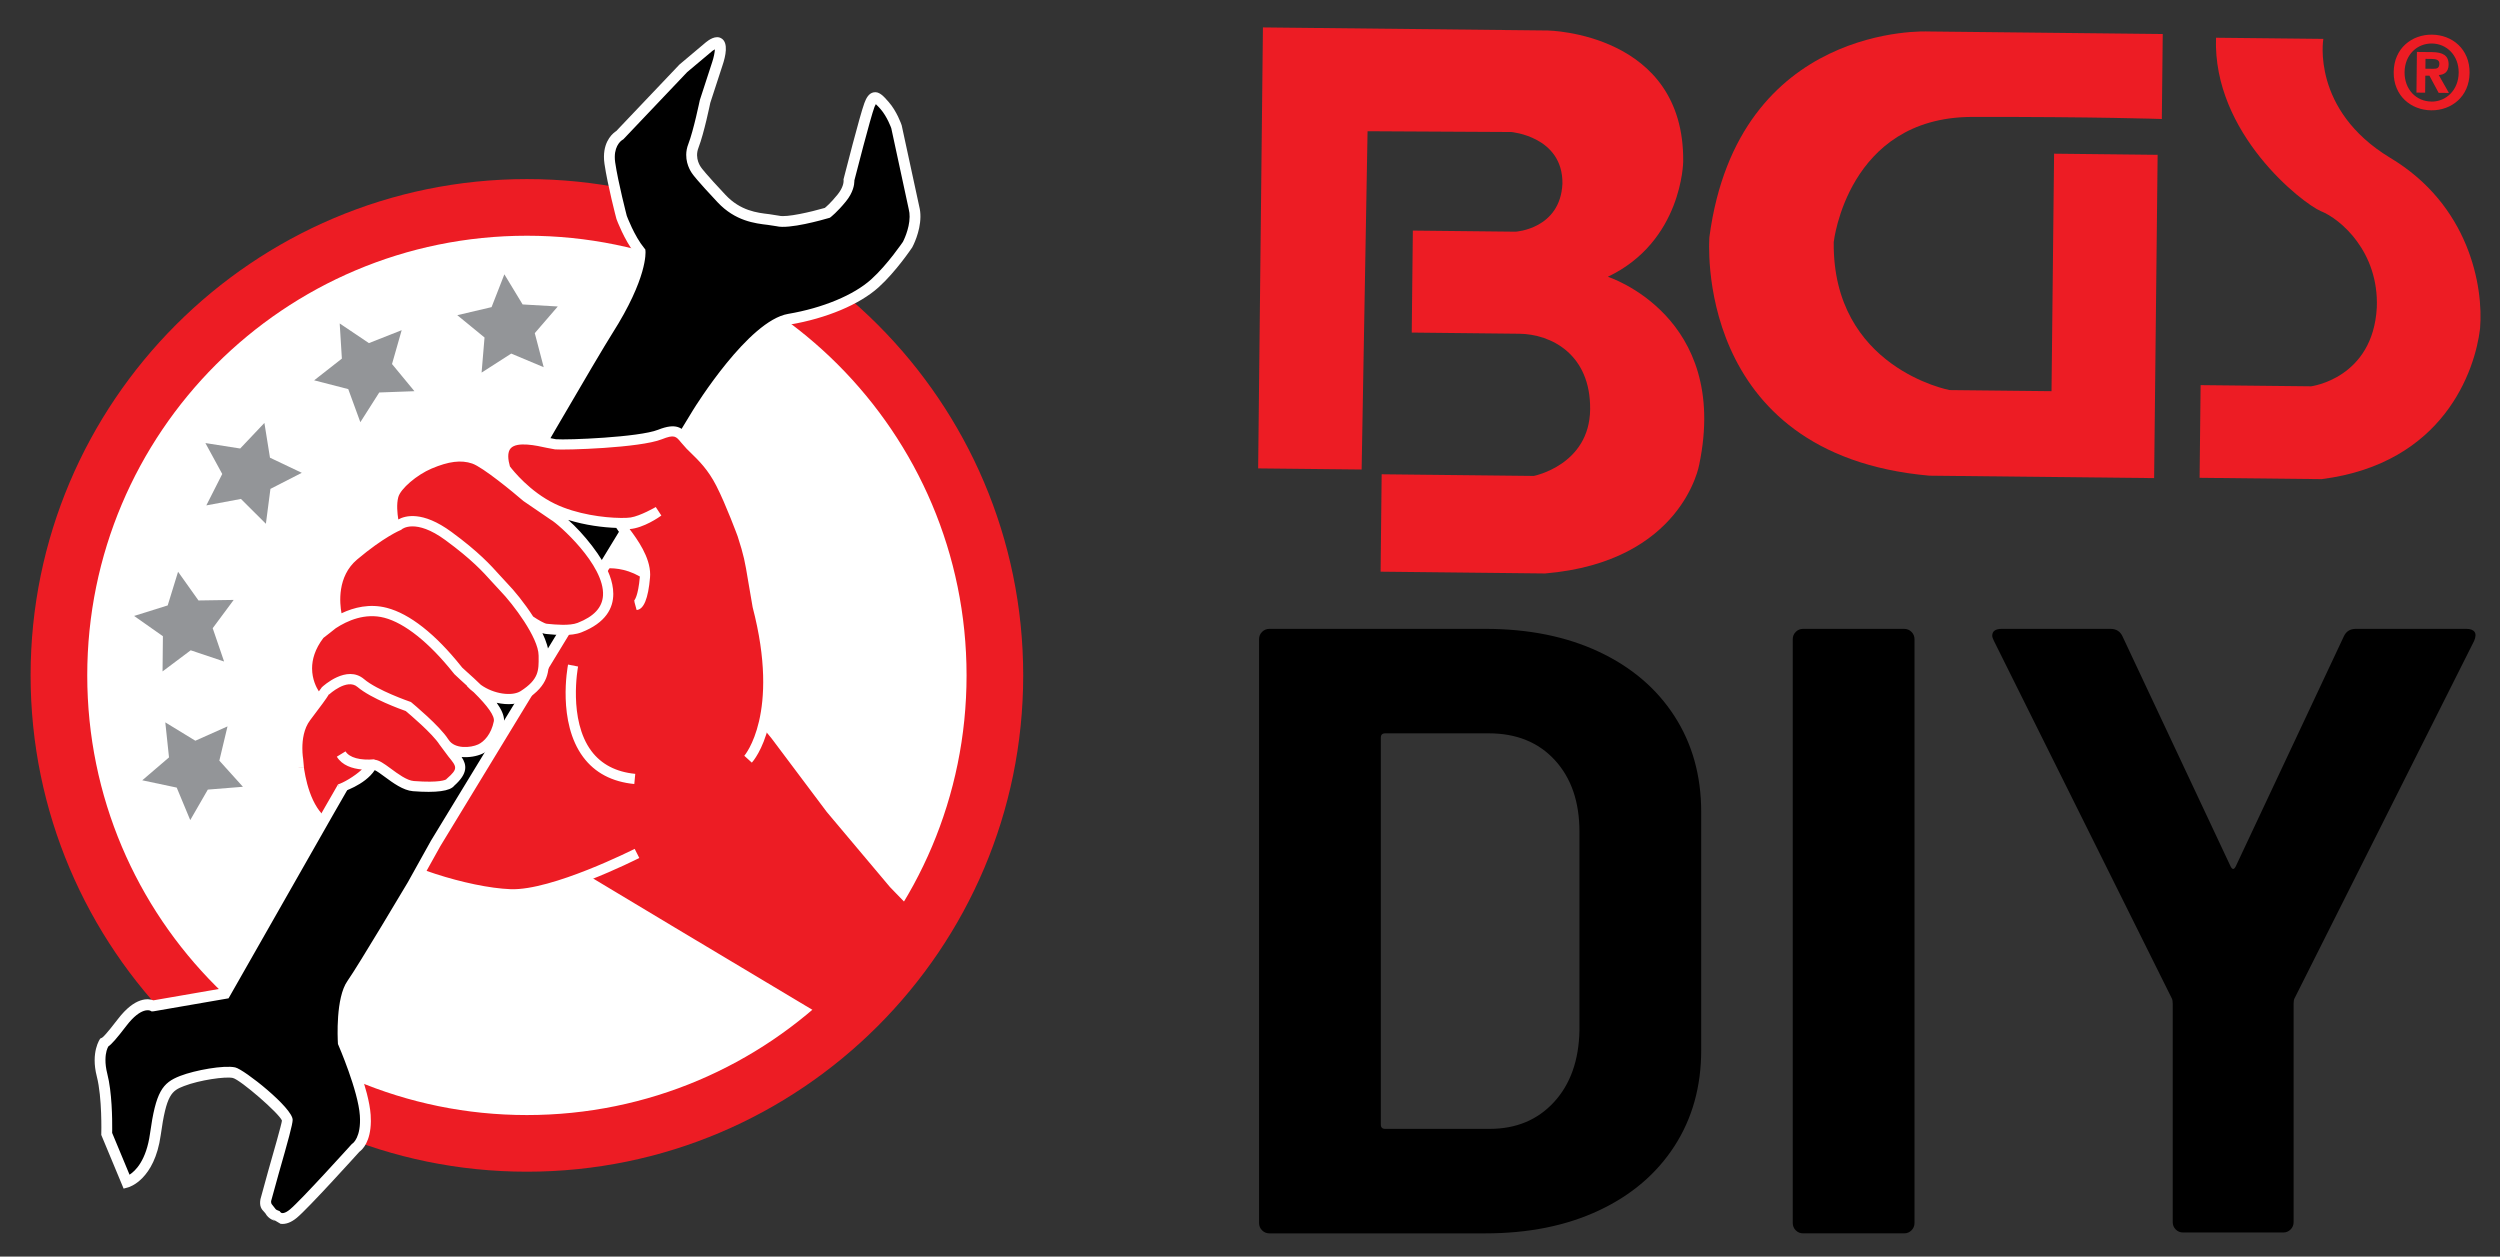
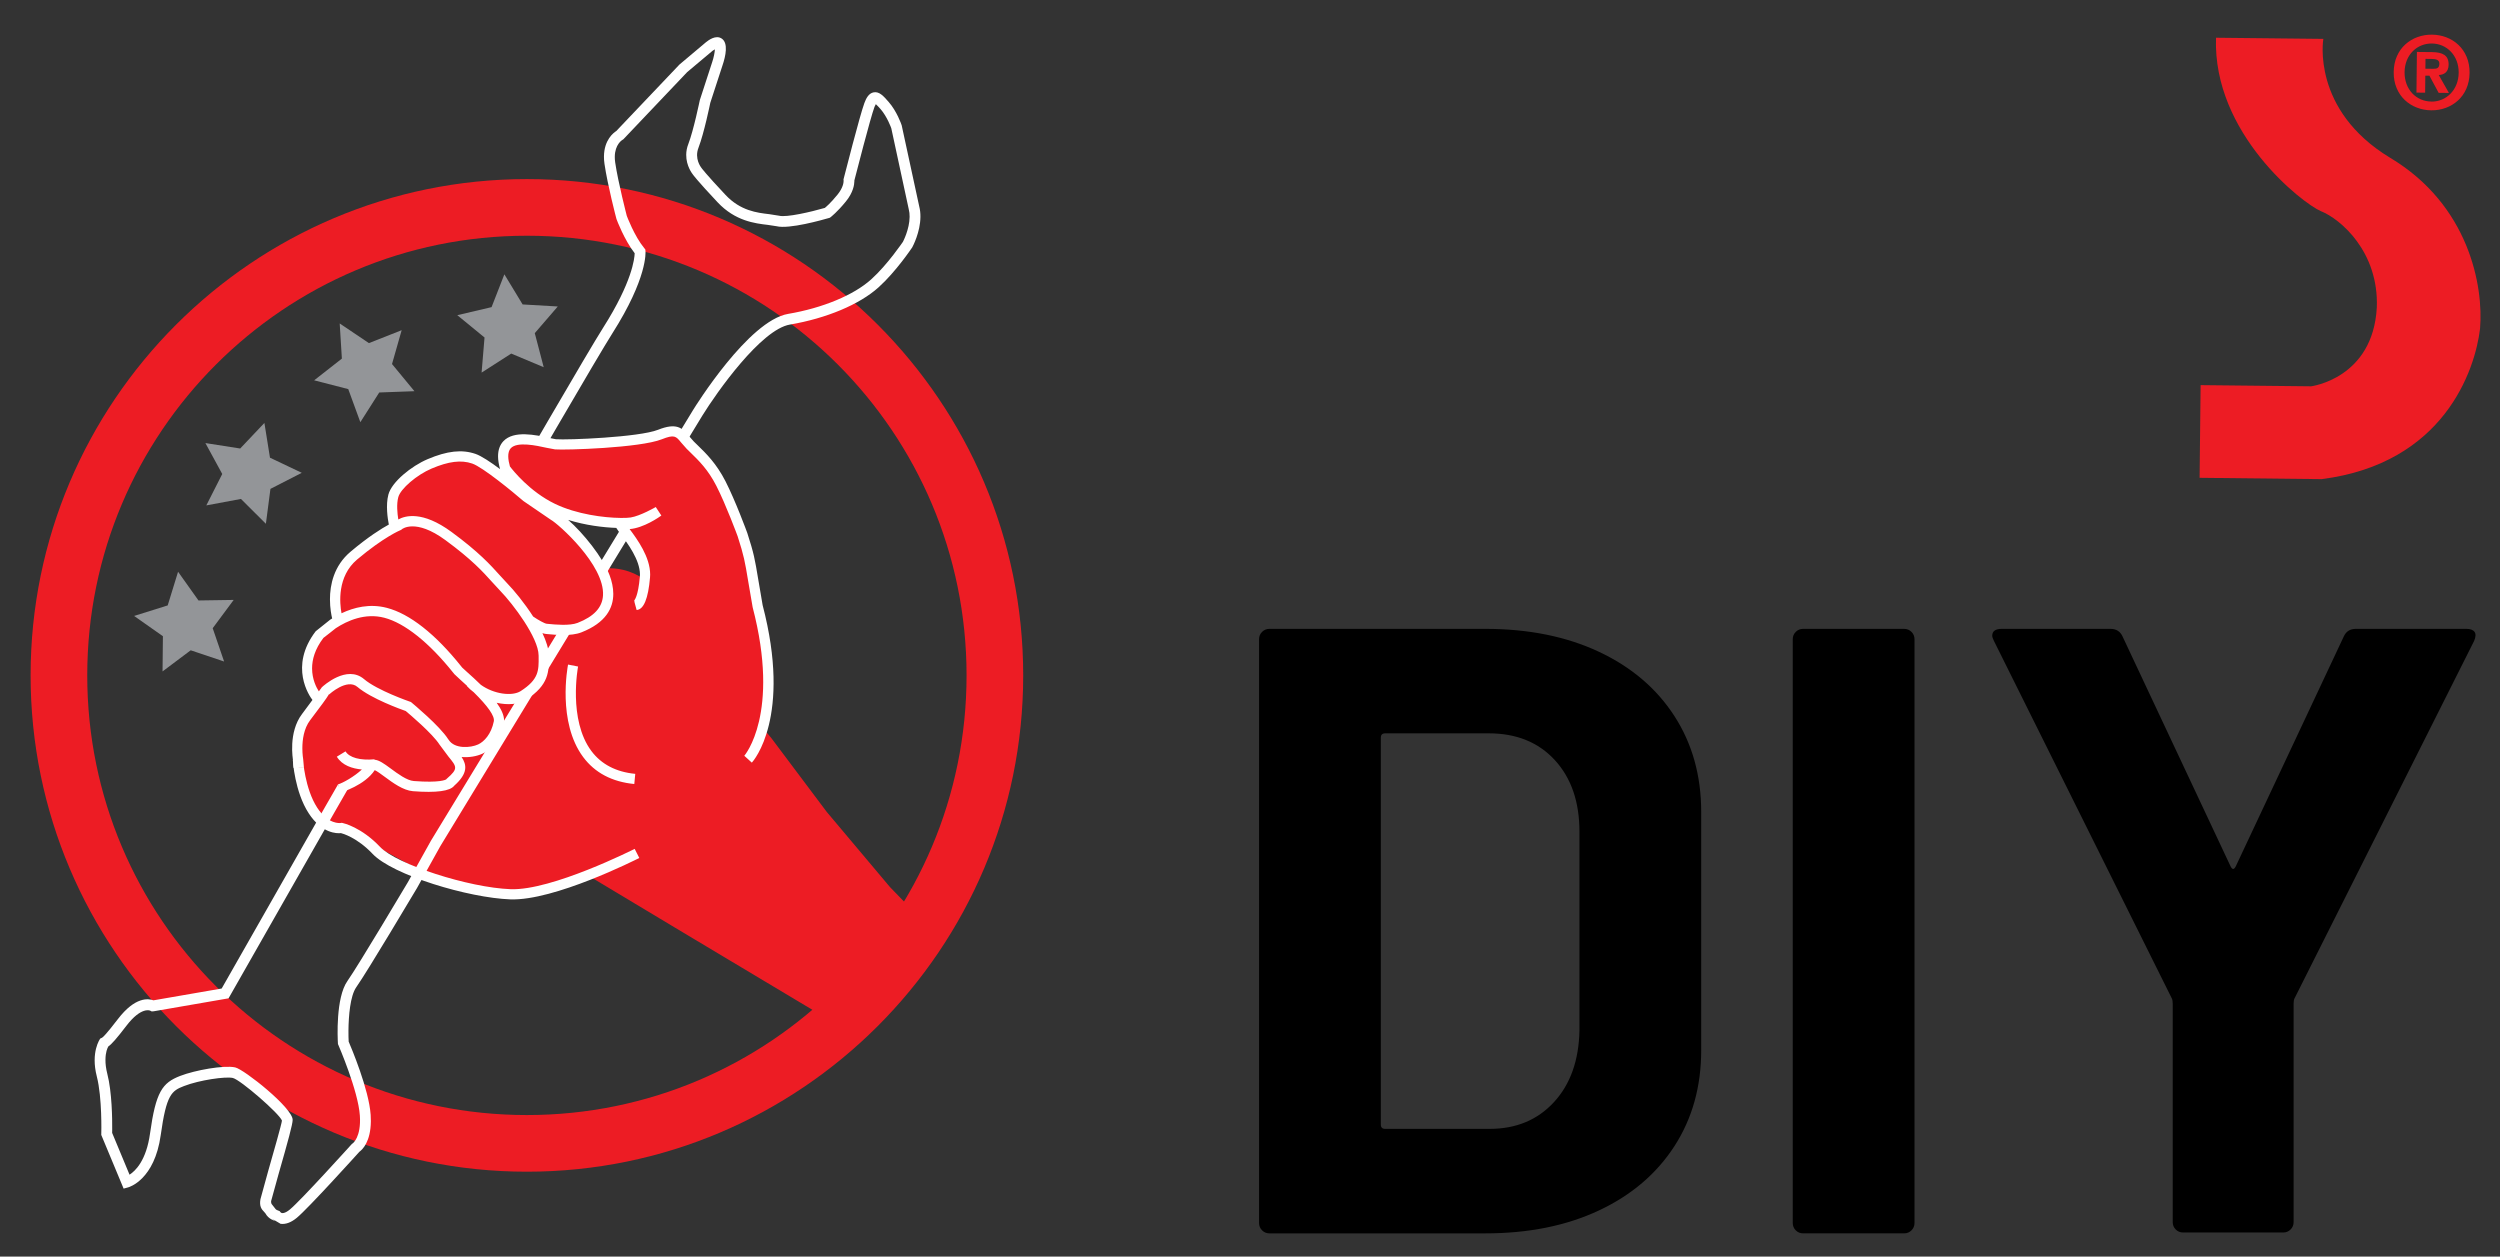
<svg xmlns="http://www.w3.org/2000/svg" xmlns:xlink="http://www.w3.org/1999/xlink" version="1.1" id="Layer_1" x="0px" y="0px" width="538.092px" height="270.465px" viewBox="0 0 538.092 270.465" enable-background="new 0 0 538.092 270.465" xml:space="preserve">
  <rect x="0" y="0" width="538.092" height="270.465" fill="#333333" stroke="none" />
  <g>
-     <path fill="#FFFFFF" d="M217.213,145.441c0,57.628-46.719,104.348-104.348,104.348c-57.63,0-104.348-46.719-104.348-104.348   c0-57.63,46.717-104.348,104.348-104.348C170.494,41.093,217.213,87.811,217.213,145.441" />
    <path fill="#ED1C24" d="M113.409,38.545c-58.901,0-106.822,47.921-106.822,106.824c0,58.903,47.921,106.824,106.822,106.824   s106.822-47.921,106.822-106.824C220.231,86.466,172.31,38.545,113.409,38.545 M113.409,240.001   c-52.263,0-94.63-42.369-94.63-94.632c0-52.264,42.367-94.631,94.63-94.631c52.264,0,94.631,42.367,94.631,94.631   C208.04,197.632,165.673,240.001,113.409,240.001" />
    <path fill="#ED1C24" d="M194.885,194.369l-3.334-3.444l-13.604-16.169l-11.854-15.792l-7.895-9.638c0,0-9.173-13.099-15.647-21.044   c-6.488-7.945-13.846-5.668-13.846-5.668l-4.959-7.366l-12.144-9.774c0,0-5.85-2.296-8.065-5.17   c-2.216-2.878-10.479-0.457-10.479-0.457s-5.399,2.895-7.684,6.055c-2.285,3.161,0.663,7.893,0.663,7.893s-2.47,2.696-3.42,3.286   c-0.943,0.591-6.797,0.982-9.352,7.255c-2.554,6.272,2.937,10.102,0.714,9.909c-2.221-0.191-5.862,3.079-6.928,7.688   c-1.067,4.607,3.203,6.992,3.203,6.992s-2.363,4.047-3.106,4.881c-0.743,0.83-5.522,1.761-2.663,12.753   c2.859,10.993,4.199,8.421,24.892,20.272c20.694,11.857,36.394,1.12,36.394,1.12l19.583,11.756l29.88,17.87   C182.959,210.961,189.616,203.13,194.885,194.369" />
    <path fill="#FFFFFF" d="M63.021,163.545c0.017,0.276,0.414,6.871,3.411,11.486c2.845,4.391,6.079,4.378,6.959,4.289   c0.295,0.072,3.445,0.917,6.812,4.473c4.325,4.563,20.629,9.464,29.648,9.787c9.429,0.342,27.005-8.536,27.751-8.914l-0.997-1.959   c-0.179,0.089-17.813,8.998-26.675,8.681c-9.062-0.329-24.575-5.351-28.13-9.107c-4.021-4.241-7.883-5.106-8.046-5.14l-0.201-0.043   l-0.22,0.039c-0.111,0.015-2.671,0.382-5.061-3.299c-2.67-4.118-3.053-10.354-3.057-10.417L63.021,163.545z" />
    <g enable-background="new    ">
      <g>
        <defs>
          <rect id="SVGID_1_" x="21.548" y="8.192" width="176.091" height="254.092" />
        </defs>
        <clipPath id="SVGID_2_">
          <use xlink:href="#SVGID_1_" overflow="visible" />
        </clipPath>
-         <path clip-path="url(#SVGID_2_)" d="M71.2,173.901l-22.633,39.746l-15.623,2.704c0,0-2.636-1.649-6.621,3.561     c-3.984,5.203-3.784,4.173-3.784,4.173s-1.792,2.43-0.559,7.224c1.234,4.795,1.004,12.698,1.004,12.698l4.337,10.418     c0,0,4.932-1.352,6.178-10.324c1.244-8.979,2.535-10.285,5.771-11.539c3.238-1.249,9.179-2.24,11.217-1.79     c2.032,0.452,11.522,8.629,11.503,10.188c-0.02,1.559-4.364,15.826-4.64,17.359c-0.275,1.534,0.513,1.476,0.953,2.304     c0.44,0.817,1.326,1.033,1.326,1.033s1.147,1.668,3.682-0.429c2.541-2.101,13.436-14.188,13.436-14.188s2.477-1.45,2.103-7.075     c-0.376-5.622-4.745-15.65-4.745-15.65s-0.549-9.285,1.856-12.69c2.399-3.411,13.075-21.365,13.075-21.365l5.015-9.009     l56.613-93.031c0,0,11.626-18.871,19.749-20.248c8.118-1.379,14.868-4.424,18.564-7.762c3.696-3.337,7.083-8.414,7.083-8.414     s2.297-4.254,1.35-7.928c-0.943-3.671-3.793-17.567-3.793-17.567s-0.943-2.67-2.559-4.517c-1.616-1.844-2.337-2.605-3.266-0.111     c-0.938,2.495-4.432,16.189-4.432,16.189s0.237,1.712-1.563,3.928c-1.804,2.216-3.086,3.188-3.086,3.188     s-8.181,2.403-10.707,1.761c-2.526-0.635-7.659-0.029-12.174-4.834c-4.518-4.804-5.297-5.97-5.297-5.97s-1.959-2.376-0.774-5.447     c1.186-3.069,2.496-9.508,2.496-9.508l2.671-8.196c0,0,2.341-6.938-1.738-3.75c-4.083,3.191-5.626,4.735-5.626,4.735     l-13.696,14.413c0,0-2.831,1.522-2.172,6.057c0.663,4.54,2.564,11.779,2.564,11.779s1.66,4.534,3.977,7.34     c0,0,0.522,5.226-6.971,17.037C124.757,80.632,71.2,173.901,71.2,173.901" />
      </g>
    </g>
    <path fill="#FFFFFF" d="M151.952,9.085l-5.713,4.811c0,0-13.474,14.172-13.595,14.308c-0.577,0.364-2.618,1.887-2.651,5.49   c-0.005,0.491,0.029,1.016,0.115,1.584c0.658,4.53,2.492,11.562,2.579,11.858c0.097,0.284,1.669,4.457,3.919,7.371   c-0.029,1.086-0.518,6.155-6.764,15.991c-6.422,10.105-59.325,102.225-59.857,103.154c0,0-21.747,38.183-22.274,39.114   c-0.988,0.171-14.065,2.434-14.684,2.542c-1.098-0.411-3.953-0.798-7.659,4.045c-2.53,3.307-3.179,3.837-3.285,3.911l-0.157,0.109   l-0.336,0.152c-0.092,0.117-2.1,2.928-0.75,8.178c1.173,4.56,0.967,12.247,0.963,12.323l-0.007,0.249l4.812,11.557l0.987-0.271   c0.231-0.063,5.67-1.655,7-11.245c1.214-8.765,2.347-9.535,5.022-10.564c3.309-1.283,8.902-2.093,10.496-1.736   c1.638,0.384,10.037,7.677,10.574,9.176c-0.063,0.723-1.887,7.102-2.978,10.911l-1.652,6.014c-0.271,1.52,0.247,2.177,0.798,2.729   l0.269,0.312c0.67,1.247,1.938,1.585,2.081,1.619l-0.689-0.477l1.877,1.11c1.098,0.145,2.269-0.285,3.493-1.296   c2.545-2.11,12.904-13.584,13.475-14.216c0.624-0.452,2.421-2.099,2.463-6.583c0.002-0.427-0.01-0.876-0.044-1.358   c-0.363-5.467-4.212-14.56-4.732-15.765c-0.031-0.614-0.058-1.42-0.048-2.395c0.03-3.101,0.37-7.448,1.689-9.323   c2.395-3.392,12.641-20.63,13.08-21.359l5.01-9l56.369-92.628c3.149-5.1,12.671-18.575,18.868-19.628   c7.867-1.334,14.999-4.331,19.082-8.017c3.75-3.379,7.098-8.386,7.247-8.599c0.122-0.229,1.738-3.255,1.766-6.558   c0.009-0.755-0.067-1.521-0.261-2.273l-3.774-17.444c-0.083-0.268-1.064-3.046-2.806-5.031c-1.122-1.277-2.008-2.285-3.227-2.063   c-1.069,0.198-1.616,1.281-1.998,2.309c-0.943,2.517-4.306,15.688-4.447,16.246l-0.048,0.192l0.024,0.229   c0,0.007,0.005,0.043,0,0.102c0,0.337-0.115,1.47-1.315,2.944c-1.515,1.869-2.535,2.701-2.73,2.855   c-3.071,0.886-8.253,2.08-9.82,1.682l-2.154-0.339c-2.612-0.303-6.188-0.724-9.4-4.147c-4.292-4.561-5.139-5.758-5.177-5.807   c-0.117-0.154-1.558-1.99-0.639-4.348c1.2-3.112,2.487-9.395,2.54-9.66l2.622-8.039c0.707-2.082,1.263-4.785-0.126-5.769   C154.085,7.413,152.484,8.671,151.952,9.085 M147.907,15.518c0.005,0,5.477-4.599,5.477-4.599s0.247-0.148,0.488-0.296   c-0.038,0.678-0.246,1.753-0.58,2.739l-2.661,8.176c-0.048,0.192-1.336,6.485-2.462,9.416c-0.333,0.836-0.464,1.632-0.469,2.359   c-0.024,2.441,1.35,4.132,1.418,4.224c0.019,0.036,0.895,1.285,5.336,6.005c3.798,4.042,8.031,4.538,10.828,4.865l1.853,0.283   c2.689,0.681,9.87-1.354,11.286-1.768l0.2-0.06l0.169-0.126c0.053-0.045,1.413-1.084,3.275-3.373   c1.602-1.964,1.819-3.644,1.829-4.4c0-0.06-0.004-0.068-0.004-0.116c0.237-0.912,3.459-13.523,4.335-15.845   c0,0,0.155-0.31,0.286-0.584c0.305,0.276,0.692,0.694,1.006,1.05c1.441,1.641,2.307,4.094,2.317,4.121   c0,0.04,3.754,17.402,3.754,17.402c0.145,0.548,0.203,1.118,0.194,1.685c-0.024,2.698-1.423,5.338-1.437,5.372   c0.014-0.036-3.286,4.886-6.812,8.065c-3.764,3.403-10.46,6.188-17.905,7.45c-8.506,1.444-19.982,19.92-20.466,20.708   L92.763,180.94l-5.017,9.012c-0.09,0.149-10.62,17.861-12.959,21.183c-2.557,3.619-2.117,12.386-2.058,13.375l0.012,0.209   l0.082,0.188c0.041,0.097,4.279,9.873,4.633,15.207c0.314,4.678-1.529,5.975-1.548,5.987l-0.121,0.079l-0.125,0.127   c-0.112,0.12-10.828,11.997-13.261,14.013c-1.025,0.849-1.737,0.922-1.994,0.624l-0.227-0.269l-0.409-0.161   c-0.005-0.002-0.413-0.117-0.592-0.456l-0.682-0.869c-0.172-0.181-0.146-0.662-0.146-0.662l1.597-5.786   c2.095-7.32,3.033-10.745,3.043-11.698c0.029-2.567-10.431-10.87-12.369-11.3c-2.39-0.529-8.612,0.583-11.843,1.833   c-3.842,1.488-5.238,3.393-6.491,12.417c-0.793,5.738-3.104,7.998-4.405,8.846c-0.74-1.774-3.587-8.617-3.744-9   c0.002-0.152,0.007-0.289,0.012-0.688c0.019-2.269-0.039-8.089-1.055-12.032c-0.297-1.168-0.404-2.172-0.397-3.012   c0.015-1.679,0.414-2.513,0.62-2.879c0.699-0.466,1.766-1.67,3.902-4.462c3.171-4.141,5.078-3.252,5.095-3.242l0.346,0.174   l0.431-0.038l16.101-2.786l22.811-40.064v0.004c0.533-0.931,53.408-93.005,59.799-103.068c7.605-11.964,7.146-17.48,7.126-17.711   l-0.034-0.351l-0.223-0.271c-2.152-2.606-3.753-6.928-3.768-6.971c0-0.019-1.853-7.113-2.496-11.497   c-0.063-0.439-0.087-0.84-0.083-1.208c0.024-2.664,1.582-3.603,1.66-3.646l0.149-0.084l0.131-0.132L147.907,15.518z" />
    <path fill="#ED1C24" d="M119.203,110.98l-5.813-3.961c0,0-8.411-7.261-11.398-8.285c-2.987-1.027-6.122-0.336-9.514,1.103   c-3.396,1.438-7.221,4.646-7.818,6.895c-0.724,2.732,0.256,6.633,0.256,6.633l0.113,0.079c-1.328,0.663-4.429,2.405-8.866,6.139   c-6.009,5.058-3.526,13.555-3.526,13.555l0.556,0.268c-0.547,0.29-1.064,0.59-1.522,0.89c-1.831,1.199-2.932,2.336-2.932,2.336   c-5.637,7.398-0.578,13.409-0.578,13.409l0.75,0.264c-0.619,0.842-1.567,2.107-3.034,4.047c-2.729,3.606-1.715,9.137-1.715,9.137   l0.119,1.705l6.764-0.255l1.993,4.573c0,0,5.336-1.545,7.034-4.912l0.256-0.01c1.37-0.33,5.426,4.361,8.646,4.61   c7.576,0.583,7.988-0.829,7.988-0.829c4.238-3.704,1.158-4.624-1.427-8.694c1.55,2.724,5.733,2.528,7.847,1.548   c1.342-0.621,3.304-2.354,3.981-5.755c0.377-1.889-2.138-4.836-4.571-7.228c3.125,2.277,7.607,2.884,9.864,1.439   c4.577-2.937,4.4-5.44,4.369-8.626c-0.017-2.071-1.375-4.886-3.075-7.563c0.544,0.375,2.644,1.776,3.635,1.862   c1.142,0.098,4.969,0.588,7.136-0.261C141.139,128.674,119.696,110.808,119.203,110.98 M163.08,130.521   c-1.693-9.554-1.403-9.641-3.28-15.47c0,0-2.496-6.805-4.635-10.974c-2.133-4.167-4.466-6.15-6.594-8.256   c-2.125-2.106-2.148-4.03-6.531-2.292c-4.378,1.738-20.189,2.299-22.478,2.104c-2.294-0.198-13.596-4.352-10.833,5.221   c0,0,3.943,5.53,10.218,8.567c4.864,2.356,10.973,3.113,14.563,3.161c-0.885,0.151,5.781,6.221,5.312,11.624   c-0.508,5.915-1.858,5.994-1.858,5.994l24.056,33.211C161.019,163.41,169.301,154.317,163.08,130.521 M133.954,112.684   c-0.14-0.059-0.237-0.083-0.319-0.103c0.982,0.01,1.781-0.032,2.284-0.114c2.342-0.376,5.781-2.387,5.781-2.387   S136.639,113.814,133.954,112.684" />
    <path fill="#FFFFFF" d="M164.144,130.242c0.02,0.086-0.948-5.567-0.948-5.567c-0.726-4.355-0.918-5.525-2.352-9.96   c-0.116-0.323-2.559-6.958-4.697-11.139c-1.965-3.826-4.122-5.927-6.028-7.781l-0.775-0.755l-1.04-1.182   c-1.485-1.826-2.753-2.905-6.672-1.351c-4.059,1.612-19.569,2.236-21.979,2.031l-1.504-0.295c-2.828-0.624-7.563-1.669-9.812,0.73   c-0.757,0.807-1.137,1.893-1.137,3.245c0,0.818,0.152,1.742,0.43,2.752c-2.013-1.497-4.03-2.845-5.283-3.275   c-2.917-1.002-6.096-0.654-10.3,1.132c-3.496,1.482-7.726,4.897-8.45,7.624c-0.597,2.261-0.167,5.129,0.095,6.453   c-1.607,0.877-4.403,2.617-8.235,5.84c-3.619,3.045-4.436,7.153-4.436,10.254c0,1.94,0.317,3.472,0.474,4.117   c-0.14,0.087-0.29,0.174-0.425,0.262l-3.118,2.491c-5.799,7.595-1.328,13.972-0.699,14.79l-2.25,3.032   c-2.99,3.948-1.964,9.751-1.921,9.998l0.106,1.583l2.235-0.026l-0.165-1.833c-0.01-0.073-0.177-1.041-0.177-2.369   c0-1.78,0.298-4.213,1.672-6.027c2.36-3.124,3.534-4.688,4.068-5.61c0,0.009,0.005,0.077,0.005,0.077   c0.039-0.034,3.866-3.546,6.105-1.635c2.961,2.528,9.389,4.835,10.402,5.191c0.734,0.612,5.762,4.853,7.272,7.229l1.936,2.598   c0.895,1.093,1.422,1.737,1.422,2.37c0,0.635-0.522,1.259-1.722,2.308l-0.145,0.124c0,0-0.021,0.051-0.034,0.069   c-0.13,0.094-1.345,0.803-7.006,0.368c-1.479-0.114-3.423-1.551-4.982-2.707c-1.468-1.084-2.511-1.814-3.464-1.875l-0.01-0.093   c-3.072,0.281-5.402-0.357-6.229-1.708l-1.873,1.147c1.159,1.893,3.355,2.568,5.393,2.754c-1.628,1.523-4.057,2.892-5.148,3.211   l0.6,1.73c0.237-0.067,5.148-1.522,7.32-4.803c0.481,0.213,1.394,0.876,2.102,1.403c1.788,1.322,4.013,2.966,6.123,3.13   c5.032,0.387,8.002-0.015,8.888-1.186c3.004-2.668,2.692-4.49,1.582-6.173c1.609,0.141,3.261-0.147,4.49-0.716   c0.849-0.391,3.696-2.027,4.596-6.535c0.039-0.197,0.058-0.397,0.058-0.601c0-1.151-0.612-2.448-1.592-3.819   c2.363,0.532,4.729,0.37,6.338-0.661c4.946-3.168,4.915-6.129,4.881-9.259l-0.002-0.3c-0.013-1.394-0.554-3.053-1.374-4.772   c0.264,0.084,0.515,0.154,0.738,0.174l0.401,0.039c1.633,0.158,5.032,0.489,7.231-0.37c5.295-2.071,6.883-5.234,6.883-8.285   c0-1.379-0.32-2.735-0.774-3.958c-1.446-3.89-5.73-9.174-8.937-11.968c3.726,1.164,7.552,1.624,10.354,1.722   c0.228,0.379,0.552,0.815,0.953,1.346c1.467,1.96,4.146,5.533,4.146,8.686c0,0.152-0.004,0.303-0.019,0.454   c-0.373,4.346-1.195,5.098-1.205,5.105l0.058,0.433l0.445,1.646c1.524-0.088,2.501-2.442,2.888-6.996   c0.02-0.212,0.029-0.423,0.029-0.636c0-3.779-2.772-7.578-4.422-9.785c3.019-0.227,6.372-2.577,6.832-2.913l-1.205-1.833   c-0.034,0.02-3.3,1.913-5.404,2.25c-0.469,0.076-1.253,0.106-2.187,0.097c-0.029-0.001-0.058-0.005-0.087-0.005   c-3.425-0.042-9.316-0.751-14.045-3.042c-5.396-2.614-9.022-7.187-9.668-8.039c-0.19-0.685-0.36-1.458-0.36-2.176   c0-0.688,0.145-1.317,0.542-1.74c1.394-1.489,5.521-0.578,7.737-0.088l1.79,0.336c2.163,0.186,18.273-0.309,22.98-2.176   c2.709-1.077,3.048-0.666,4.155,0.694l1.201,1.357l0.783,0.768c1.873,1.822,3.813,3.706,5.604,7.209   c2.081,4.061,4.558,10.784,4.582,10.852c1.364,4.241,1.558,5.377,2.259,9.605l0.973,5.678c5.979,22.895-1.722,31.875-1.8,31.961   l1.625,1.477C162.185,163.761,170.443,154.338,164.144,130.242 M106.288,155.253c-0.554,2.777-2.102,4.388-3.365,4.973   c-1.616,0.75-5.051,1.026-6.343-0.977l-0.121-0.159c-1.807-2.848-7.625-7.667-7.871-7.872l-0.155-0.125l-0.189-0.065   c-0.072-0.021-7.053-2.437-9.884-4.855c-3.73-3.179-8.82,1.505-9.033,1.703l-0.072,0.068l-0.131,0.194l-0.496,0.667   c-0.54-0.836-1.456-2.601-1.456-4.949c0-1.878,0.59-4.127,2.441-6.556c0.019,0.015,2.661-2.087,2.661-2.087   c2.477-1.624,6.3-3.332,10.44-2.252c4.386,1.143,9.649,5.339,14.819,11.813l0.267,0.329l1.209,1.132   c0.544,0.484,1.04,0.938,1.524,1.388l-0.044,0.039c0.436,0.489,0.939,0.928,1.476,1.336   C105.042,152.031,106.51,154.138,106.288,155.253 M112.062,148.753c-1.824,1.168-5.777,0.66-8.573-1.362   c-0.949-0.929-1.972-1.865-3.019-2.797l-0.992-0.909l-0.227-0.284c-5.544-6.94-11.069-11.287-15.985-12.568   c-3.68-0.959-7.083-0.104-9.759,1.168c-0.396-2.136-0.977-7.926,3.365-11.58c5.762-4.849,9.263-6.286,9.297-6.3l0.169-0.069   l0.16-0.138c0.029-0.025,2.913-2.403,9.376,2.344c5.706,4.192,8.028,6.772,10.078,9.048l1.715,1.857   c2.774,2.854,8.227,10.096,8.26,13.898l0.005,0.302C115.964,144.302,115.986,146.24,112.062,148.753 M112.671,107.85l5.912,4.038   c1.504,0.806,11.621,9.726,11.205,16.292c-0.164,2.588-1.955,4.514-5.467,5.886c-1.708,0.668-4.87,0.362-6.217,0.23l-0.425-0.04   c-0.463-0.042-1.819-0.803-2.93-1.559c-1.879-2.932-4.114-5.632-5.508-7.065l-1.655-1.795c-2.018-2.238-4.523-5.025-10.414-9.349   c-6.273-4.607-10.011-3.483-11.444-2.681c-0.208-1.285-0.412-3.275-0.007-4.793c0.48-1.809,3.972-4.805,7.182-6.165   c3.671-1.558,6.362-1.889,8.732-1.077C103.919,100.557,110.378,105.871,112.671,107.85 M127.287,161.645   c-5.027-6.74-2.888-18.071-2.864-18.184l-2.157-0.423c-0.097,0.502-2.346,12.385,3.258,19.913c2.518,3.385,6.219,5.336,11,5.796   l0.208-2.185C132.599,166.163,129.426,164.505,127.287,161.645" />
  </g>
-   <polygon fill="#939598" points="30.621,167.949 36.377,163.019 35.579,155.48 42.047,159.432 48.969,156.344 47.21,163.716   52.286,169.346 44.731,169.95 40.946,176.518 38.036,169.519 " />
  <polygon fill="#939598" points="28.864,132.575 36.095,130.307 38.327,123.063 42.72,129.241 50.298,129.125 45.78,135.211   48.233,142.382 41.048,139.966 34.985,144.515 35.063,136.936 " />
  <polygon fill="#939598" points="44.408,108.78 47.835,102.02 44.209,95.364 51.698,96.535 56.909,91.03 58.108,98.514   64.954,101.768 58.208,105.223 57.229,112.738 51.858,107.389 " />
  <polygon fill="#939598" points="67.617,81.859 73.583,77.185 73.116,69.62 79.405,73.85 86.455,71.066 84.376,78.355 89.201,84.2   81.627,84.476 77.559,90.871 74.957,83.751 " />
  <polygon fill="#939598" points="98.425,67.839 105.803,66.106 108.558,59.044 112.487,65.527 120.054,65.965 115.104,71.704   117.025,79.037 110.036,76.102 103.657,80.195 104.289,72.642 " />
  <g>
-     <path fill="#ED1C24" d="M270.801,100.817l1.027-94.916l61.33,0.663c0,0,29.43,0.476,29.127,28.227c0,0-0.184,17.136-16.221,24.78   c0,0,26.342,8.417,19.67,40.435c0,0-3.549,20.915-33.174,23.424l-35.403-0.385l0.227-20.963l32.742,0.358   c0,0,12.002-2.354,12.131-14.318c0.129-11.803-8.311-16.214-15.283-16.29l-23.115-0.251l0.238-21.951l22.112,0.24   c0,0,9.643-0.553,10.086-10.36c0.111-10.143-11.015-11.095-11.015-11.095l-30.93-0.168l-1.276,72.81L270.801,100.817z" />
-     <path fill="#ED1C24" d="M465.502,7.322l-50.547-0.548c0,0-40.869-1.935-47.027,44.217c0,0-3.82,46.845,47.332,51.393l48.387,0.522   l0.754-69.584l-22.285-0.244l-0.553,51.118l-21.939-0.236c0,0-25.232-4.746-24.939-31.846c0,0,2.941-26.746,29.559-26.947   c26.773-0.05,41.061,0.445,41.061,0.445L465.502,7.322z" />
    <path fill="#ED1C24" d="M476.967,8.122l23.1,0.248c0,0-2.66,15.27,14.359,25.58c17.021,10.166,20.146,27.664,19.371,36.79   c-1.063,8.97-7.777,29.016-34.092,32.387l-26.271-0.286l0.217-19.947l23.775,0.255c0,0,13.322-1.675,14.15-16.968   c0.457-11.956-7.768-19.04-12.055-20.739C495.533,43.727,476.242,28.72,476.967,8.122" />
    <path fill="#ED1C24" d="M531.545,15.69c-0.055,5.131-3.938,8.101-8.25,8.055c-4.338-0.049-8.139-3.1-8.084-8.234   c0.055-5.146,3.924-8.098,8.258-8.052C527.783,7.505,531.598,10.544,531.545,15.69 M529.199,15.663   c0.039-3.744-2.598-6.265-5.748-6.3c-3.227-0.034-5.855,2.43-5.898,6.174c-0.037,3.74,2.537,6.3,5.762,6.319l-0.002,0.015   C526.467,21.906,529.156,19.407,529.199,15.663" />
    <path fill="#ED1C24" d="M521.979,19.952l-1.867-0.023l0.096-8.749l3.254,0.034c2.266,0.027,3.596,0.682,3.572,2.689   c-0.016,1.615-0.957,2.186-2.125,2.243l2.189,3.858l-2.211-0.023l-1.986-3.69l-0.883-0.007L521.979,19.952z M523.703,14.807   c0.834,0.007,1.328-0.149,1.338-1.12c0.008-0.907-0.949-0.99-1.662-0.998l-1.322-0.015l-0.023,2.114L523.703,14.807z" />
    <g>
      <path d="M271.646,264.814c-0.436-0.433-0.65-0.959-0.65-1.58V137.583c0-0.619,0.215-1.144,0.65-1.58    c0.433-0.433,0.958-0.65,1.58-0.65h46.468c9.294,0,17.44,1.644,24.442,4.926c7,3.285,12.422,7.899,16.265,13.847    c3.839,5.948,5.762,12.825,5.762,20.633v51.301c0,7.807-1.923,14.684-5.762,20.632c-3.843,5.948-9.265,10.566-16.265,13.848    c-7.002,3.285-15.148,4.926-24.442,4.926h-46.468C272.605,265.465,272.079,265.25,271.646,264.814z M298.134,242.974h22.491    c5.698,0,10.315-1.919,13.848-5.762c3.531-3.84,5.358-8.982,5.483-15.428v-42.751c0-6.441-1.766-11.585-5.298-15.428    c-3.531-3.839-8.271-5.762-14.219-5.762h-22.305c-0.622,0-0.93,0.311-0.93,0.93v83.271    C297.204,242.666,297.512,242.974,298.134,242.974z" />
      <path d="M386.516,264.814c-0.436-0.433-0.651-0.959-0.651-1.58V137.583c0-0.619,0.216-1.144,0.651-1.58    c0.433-0.433,0.958-0.65,1.579-0.65h21.748c0.618,0,1.144,0.218,1.579,0.65c0.434,0.436,0.651,0.961,0.651,1.58v125.651    c0,0.621-0.218,1.147-0.651,1.58c-0.436,0.436-0.961,0.65-1.579,0.65h-21.748C387.474,265.465,386.949,265.25,386.516,264.814z" />
      <path d="M468.299,264.628c-0.436-0.433-0.65-0.958-0.65-1.579v-47.026c0-0.494-0.064-0.865-0.188-1.115l-38.289-76.952    c-0.25-0.494-0.371-0.865-0.371-1.115c0-0.99,0.68-1.487,2.043-1.487h23.422c1.236,0,2.105,0.558,2.602,1.673l23.234,49.443    c0.371,0.743,0.742,0.743,1.115,0l23.234-49.443c0.494-1.115,1.361-1.673,2.602-1.673h23.793c0.865,0,1.455,0.218,1.766,0.65    c0.307,0.436,0.277,1.086-0.094,1.952l-38.662,76.952c-0.125,0.25-0.186,0.621-0.186,1.115v47.026c0,0.621-0.217,1.146-0.65,1.579    c-0.436,0.437-0.961,0.651-1.58,0.651h-21.561C469.256,265.279,468.73,265.064,468.299,264.628z" />
    </g>
  </g>
  <g>
</g>
  <g>
</g>
  <g>
</g>
</svg>